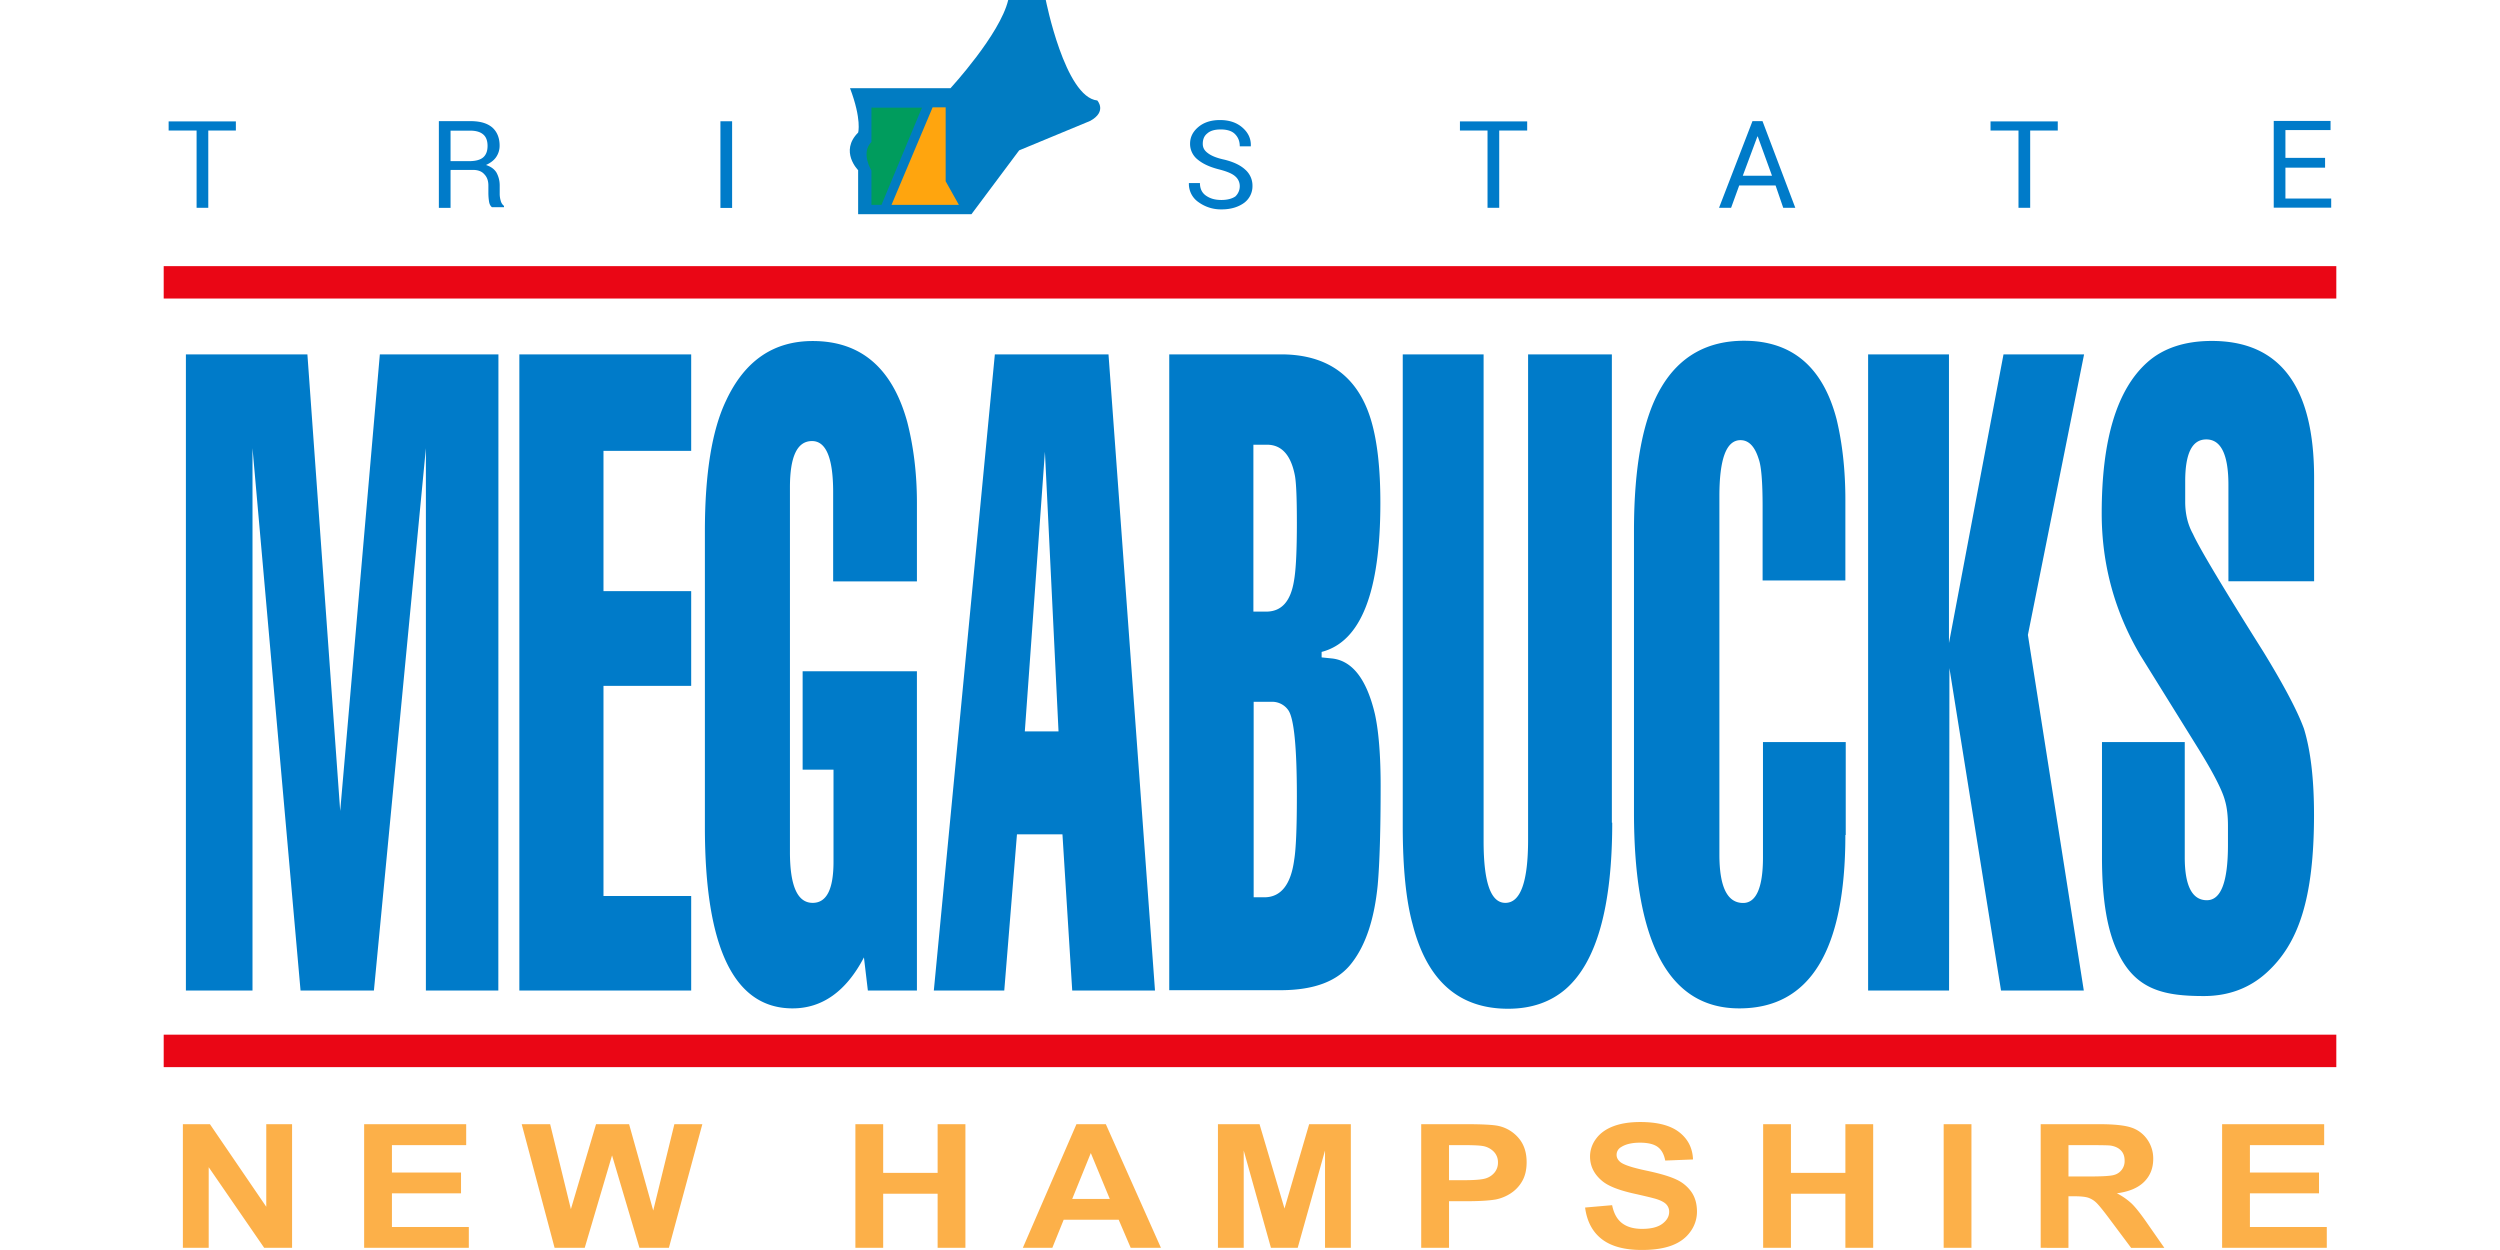
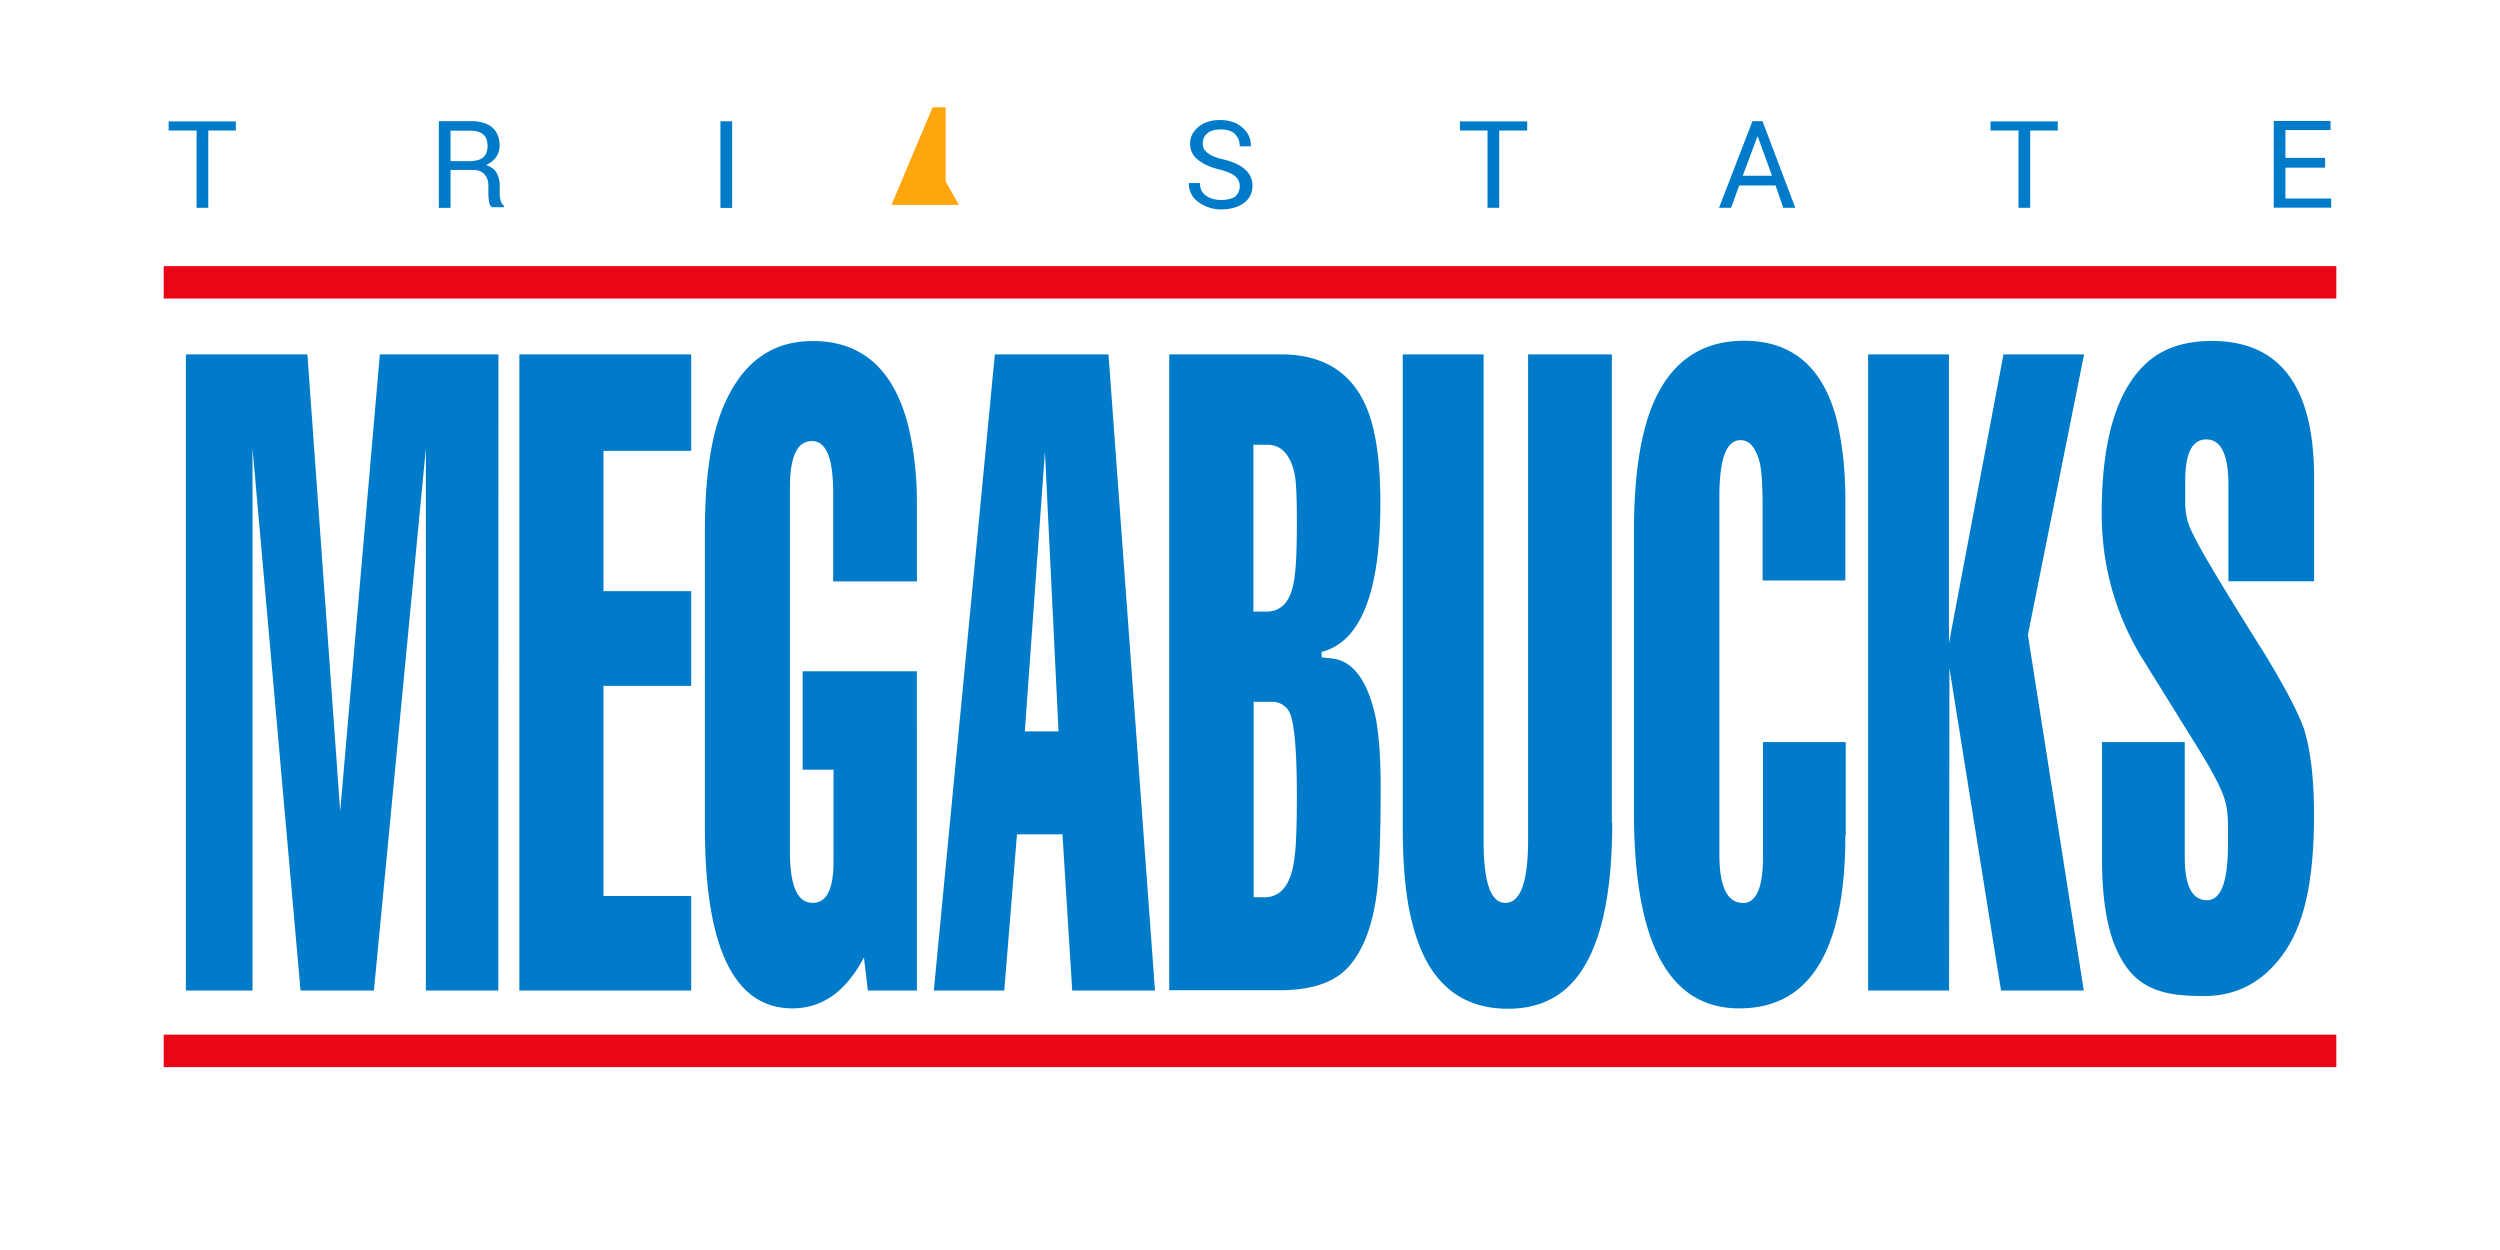
<svg xmlns="http://www.w3.org/2000/svg" viewBox="0 0 529.17 264.58">
  <defs>
    <style>.cls-1{fill:#007bc9}.cls-2{fill:#ea0615}.cls-6{fill:#fcb049}</style>
  </defs>
  <g data-name="Layer 1">
    <path d="M105.481 209.671H90.147V94.867L79.144 209.671H63.617L53.446 94.867v114.804H39.349V75.008h25.718l6.942 96.647 8.392-96.647h25.1zM146.302 209.671h-36.373V75.008h36.373v20.42h-18.564v29.702h18.564v20.052h-18.564v44.475h18.564zM194.084 209.671H183.7l-.832-7.02c-3.77 7.213-8.856 10.79-15.102 10.79q-18.564 0-18.564-38.364v-62.613c0-12.24 1.509-21.445 4.467-27.633 3.926-8.45 10.036-12.646 18.351-12.646q15.257 0 19.995 17.055c1.372 5.299 2.069 11.061 2.069 17.19v16.63h-17.732v-18.91c0-7.214-1.509-10.791-4.467-10.791-3.172 0-4.68 3.307-4.68 9.823v77.136c0 7.212 1.586 10.79 4.815 10.79 2.959 0 4.409-2.882 4.409-8.721v-19.473h-6.536v-20.826h24.19zM244.476 209.671h-17.52l-2.069-33.066h-9.63l-2.687 33.066h-14.91l12.918-134.663h24.055zm-20.42-54.859-2.881-59.19-4.254 59.19zM292.238 166.356c0 9.34-.213 16.36-.619 20.962-.696 7.077-2.475 12.588-5.433 16.436-2.959 3.925-7.967 5.84-15.2 5.84h-23.494V75.008h23.65c9.765 0 16.146 4.544 18.97 13.613 1.372 4.41 2.068 10.307 2.068 17.81 0 18.911-4.119 29.411-12.434 31.558v1.16l2.07.213c4.331.406 7.425 4.254 9.204 11.757.812 3.693 1.218 8.856 1.218 15.237zm-17.732-55.806c0-5.028-.135-8.315-.406-9.824-.831-4.408-2.823-6.593-5.917-6.593h-2.881v35.328h2.688c3.306 0 5.22-2.204 5.917-6.594.406-2.281.6-6.342.6-12.317zm0 58.069c0-10.578-.619-16.708-1.856-18.351a4.146 4.146 0 0 0-3.442-1.721h-3.848v41.381h2.262c3.5 0 5.627-2.688 6.323-7.967.368-2.204.561-6.671.561-13.342zM341.257 174.13c0 17.81-3.306 29.489-9.823 35.193-3.171 2.746-7.212 4.196-12.24 4.196q-15.663 0-20.207-17.945-2.06-7.541-2.07-20.613V75.008h17.114v103.047c0 8.721 1.508 13.053 4.602 13.053 3.23 0 4.815-4.467 4.815-13.401V75.008h17.732v99.122zM390.605 176.74q0 36.721-22.47 36.702-22.275 0-22.275-41.459v-59.577q0-20.826 5.84-30.514c3.848-6.458 9.687-9.765 17.46-9.765 10.172 0 16.708 5.57 19.59 16.63 1.237 5.163 1.855 10.867 1.855 17.055v17.055h-17.519v-15.682c0-5.163-.27-8.528-.831-10.036-.832-2.688-2.127-3.983-3.848-3.983-3.017 0-4.467 3.983-4.467 11.892v75.82c0 6.807 1.643 10.249 5.027 10.249 2.746 0 4.197-3.23 4.197-9.63v-24.423h17.519v19.666zM441.075 209.671h-17.52l-10.925-68.26-.077 68.26H395.42V75.008h17.114v61.105l11.544-61.105h17.055l-11.892 59.384zM489.804 172.409c0 18.002-3.364 27.42-10.036 33.472-3.635 3.307-8.102 4.95-13.265 4.95-8.315 0-14.367-1.237-18.138-9.069-2.34-4.68-3.442-11.409-3.442-20.207v-24.48h17.52v24.403c0 6.052 1.585 9.069 4.679 9.069 3.017 0 4.467-3.926 4.467-11.757v-3.984c0-2.127-.213-3.925-.619-5.298-.541-2.127-2.398-5.782-5.627-11.003l-12.298-19.8c-5.434-9.205-8.18-19.241-8.18-30.031 0-15.528 3.171-26.182 9.63-31.964 3.365-3.017 7.967-4.544 13.671-4.544q21.658 0 21.658 28.947v21.928h-18.138v-20.4c0-6.459-1.586-9.63-4.68-9.63-3.017 0-4.467 2.959-4.467 8.876v4.331c0 2.553.542 4.815 1.644 6.807q2.06 4.525 14.909 24.944c4.331 7.078 7.212 12.512 8.585 16.282 1.431 4.68 2.127 10.732 2.127 18.158z" class="cls-1" />
    <path d="M34.65 219.01h459.873v6.865H34.65zM34.65 56.329h459.873v6.864H34.65z" class="cls-2" />
    <path d="M50.004 27.633h-5.918v16.359h-2.475v-16.36h-5.917V25.7h14.232v1.934zM95.368 36.025v7.967h-2.475V25.64h6.671c1.992 0 3.5.406 4.603 1.315 1.024.89 1.585 2.204 1.585 3.848a4.22 4.22 0 0 1-.754 2.475c-.483.696-1.238 1.238-2.127 1.644 1.025.348 1.72.831 2.204 1.585a5.65 5.65 0 0 1 .696 2.746v1.721a5.07 5.07 0 0 0 .213 1.508 1.982 1.982 0 0 0 .696 1.103v.27h-2.552c-.348-.27-.542-.696-.619-1.237a11.948 11.948 0 0 1-.135-1.721v-1.644c0-.967-.271-1.779-.89-2.398-.541-.618-1.373-.89-2.34-.89h-4.737v.059zm0-1.915h3.926c1.373 0 2.397-.27 3.016-.831s.89-1.373.89-2.398-.271-1.856-.89-2.398-1.508-.831-2.823-.831h-4.119zM154.965 44.011h-2.475v-18.35h2.475zM262.42 39.39a2.707 2.707 0 0 0-.966-2.07c-.62-.56-1.721-1.024-3.365-1.45-1.934-.483-3.442-1.16-4.544-2.069a4.217 4.217 0 0 1-1.644-3.365c0-1.45.619-2.61 1.78-3.577s2.687-1.45 4.543-1.45c1.992 0 3.578.541 4.815 1.643s1.78 2.398 1.721 3.849v.077h-2.34c0-1.102-.348-1.934-1.024-2.61s-1.721-.967-3.017-.967c-1.237 0-2.204.27-2.823.831-.696.541-.967 1.315-.967 2.204 0 .832.348 1.45 1.102 1.992.696.542 1.857 1.025 3.5 1.373 1.934.484 3.365 1.16 4.41 2.127a4.478 4.478 0 0 1 1.507 3.442 4.37 4.37 0 0 1-1.779 3.577c-1.237.89-2.823 1.373-4.737 1.373a8.056 8.056 0 0 1-4.873-1.508 4.676 4.676 0 0 1-2.07-3.983v-.078h2.34c0 1.16.407 2.07 1.316 2.688s1.933.89 3.229.89c1.237 0 2.262-.271 2.958-.754a2.991 2.991 0 0 0 .929-2.186zM323.255 27.633h-5.917v16.359h-2.476v-16.36h-5.84V25.7h14.233zM375.832 39.254h-7.696l-1.721 4.738h-2.553l7.078-18.351h2.127l6.942 18.35h-2.553zm-6.942-2.05h6.188l-3.017-8.315h-.077zM435.641 27.633h-5.917v16.359h-2.475v-16.36h-5.917V25.7h14.232v1.934zM492.144 35.483h-8.392v6.536h9.688v1.934h-12.163v-18.35h12.027v1.933h-9.552v5.878h8.392z" class="cls-1" />
-     <path d="M752.7 96.7h110.2s54.4-59 63.3-96.7h41.2s21 106.6 56.5 110.2c0 0 11 12.1-7.8 22.4l-77.9 32.3-52.3 70H761.6v-48.3s-20.6-20.6 0-41.2c0 .4 4.2-14.2-8.9-48.7z" style="fill:#017cc2" transform="translate(34.65) scale(.193)" />
-     <path d="M780.4 118.1h51.2l-44.4 106.6h-11V187s-12.1-19.2 0-31.3V118z" style="fill:#009c5d" transform="translate(34.65) scale(.193)" />
    <path d="m857.6 198.8 14.5 25.9h-73.9l45.1-107h14.3z" style="fill:#ffa50e" transform="translate(34.65) scale(.193)" />
-     <path d="M38.71 264.124v-26.169h5.726l11.924 17.477v-17.477h5.464v26.17h-5.903l-11.744-17.066v17.065zM77.077 264.124v-26.169h21.6v4.428H82.96v5.802h14.624v4.408H82.96v7.122h16.276v4.41zM117.39 264.124l-6.962-26.169h6.021l4.39 17.984 5.325-17.984h6.996l5.107 18.28 4.477-18.28h5.92l-7.08 26.17h-6.233l-5.8-19.564-5.783 19.563zM181.06 264.124v-26.169h5.88v10.301h11.525v-10.3h5.883v26.168h-5.883v-11.442H186.94v11.442zM245.733 264.124h-6.399l-2.543-5.944h-11.644l-2.404 5.944h-6.24l11.347-26.169h6.219zm-10.829-10.353-4.014-9.71-3.934 9.71zM257.799 264.124v-26.169h8.802l5.285 17.852 5.221-17.852h8.822v26.17h-5.465v-20.599l-5.782 20.598h-5.664l-5.762-20.598v20.598zM300.824 264.124v-26.169h9.438q5.366 0 6.996.387a7.721 7.721 0 0 1 4.193 2.56q1.688 1.973 1.688 5.098 0 2.409-.967 4.06a7.46 7.46 0 0 1-2.475 2.58 9.038 9.038 0 0 1-3.05 1.241q-2.106.373-6.1.375h-3.835v9.862zm5.882-21.74v7.425h3.22q3.48 0 4.64-.41a3.84 3.84 0 0 0 1.84-1.286 3.268 3.268 0 0 0 .665-2.034 3.183 3.183 0 0 0-.934-2.357 4.215 4.215 0 0 0-2.365-1.16q-1.054-.177-4.233-.179zM335.514 255.596l5.722-.498q.516 2.587 2.096 3.801t4.254 1.215q2.843 0 4.284-1.081t1.44-2.526a2.237 2.237 0 0 0-.607-1.58q-.605-.651-2.115-1.133-1.033-.32-4.709-1.143-4.73-1.051-6.638-2.587-2.68-2.16-2.682-5.267a6.254 6.254 0 0 1 1.262-3.74q1.263-1.74 3.636-2.65t5.733-.91q5.486 0 8.255 2.16t2.912 5.764l-5.882.232q-.387-2.015-1.619-2.9t-3.726-.884q-2.564 0-4.014.948a1.854 1.854 0 0 0-.934 1.624q0 .928.874 1.588 1.114.84 5.414 1.75t6.349 1.883a7.905 7.905 0 0 1 3.217 2.659q1.16 1.688 1.16 4.169a7.143 7.143 0 0 1-1.39 4.211q-1.39 1.963-3.933 2.92t-6.339.956q-5.526 0-8.485-2.296t-3.535-6.685zM373.202 264.124v-26.169h5.883v10.301h11.524v-10.3h5.883v26.168h-5.883v-11.442h-11.524v11.442zM411.412 264.124v-26.169h5.88v26.17zM431.948 264.124v-26.169h12.376q4.67 0 6.787.706a6.602 6.602 0 0 1 3.388 2.514 6.986 6.986 0 0 1 1.27 4.125q0 2.945-1.933 4.863t-5.763 2.419a13.679 13.679 0 0 1 3.148 2.195q1.242 1.198 3.35 4.254l3.555 5.105h-7.032l-4.255-5.693q-2.262-3.055-3.093-3.848a4.583 4.583 0 0 0-1.768-1.089q-.934-.294-2.96-.294h-1.193v10.924zm5.88-15.1h4.353q4.231 0 5.285-.321a3.007 3.007 0 0 0 2.245-3.07q0-1.32-.785-2.128t-2.214-1.027q-.716-.09-4.293-.089h-4.59zM470.351 264.124v-26.169h21.6v4.428h-15.717v5.802h14.624v4.408h-14.624v7.122h16.274v4.41z" class="cls-6" />
  </g>
  <title>Megabucks at New Hampshire Lottery</title>
</svg>